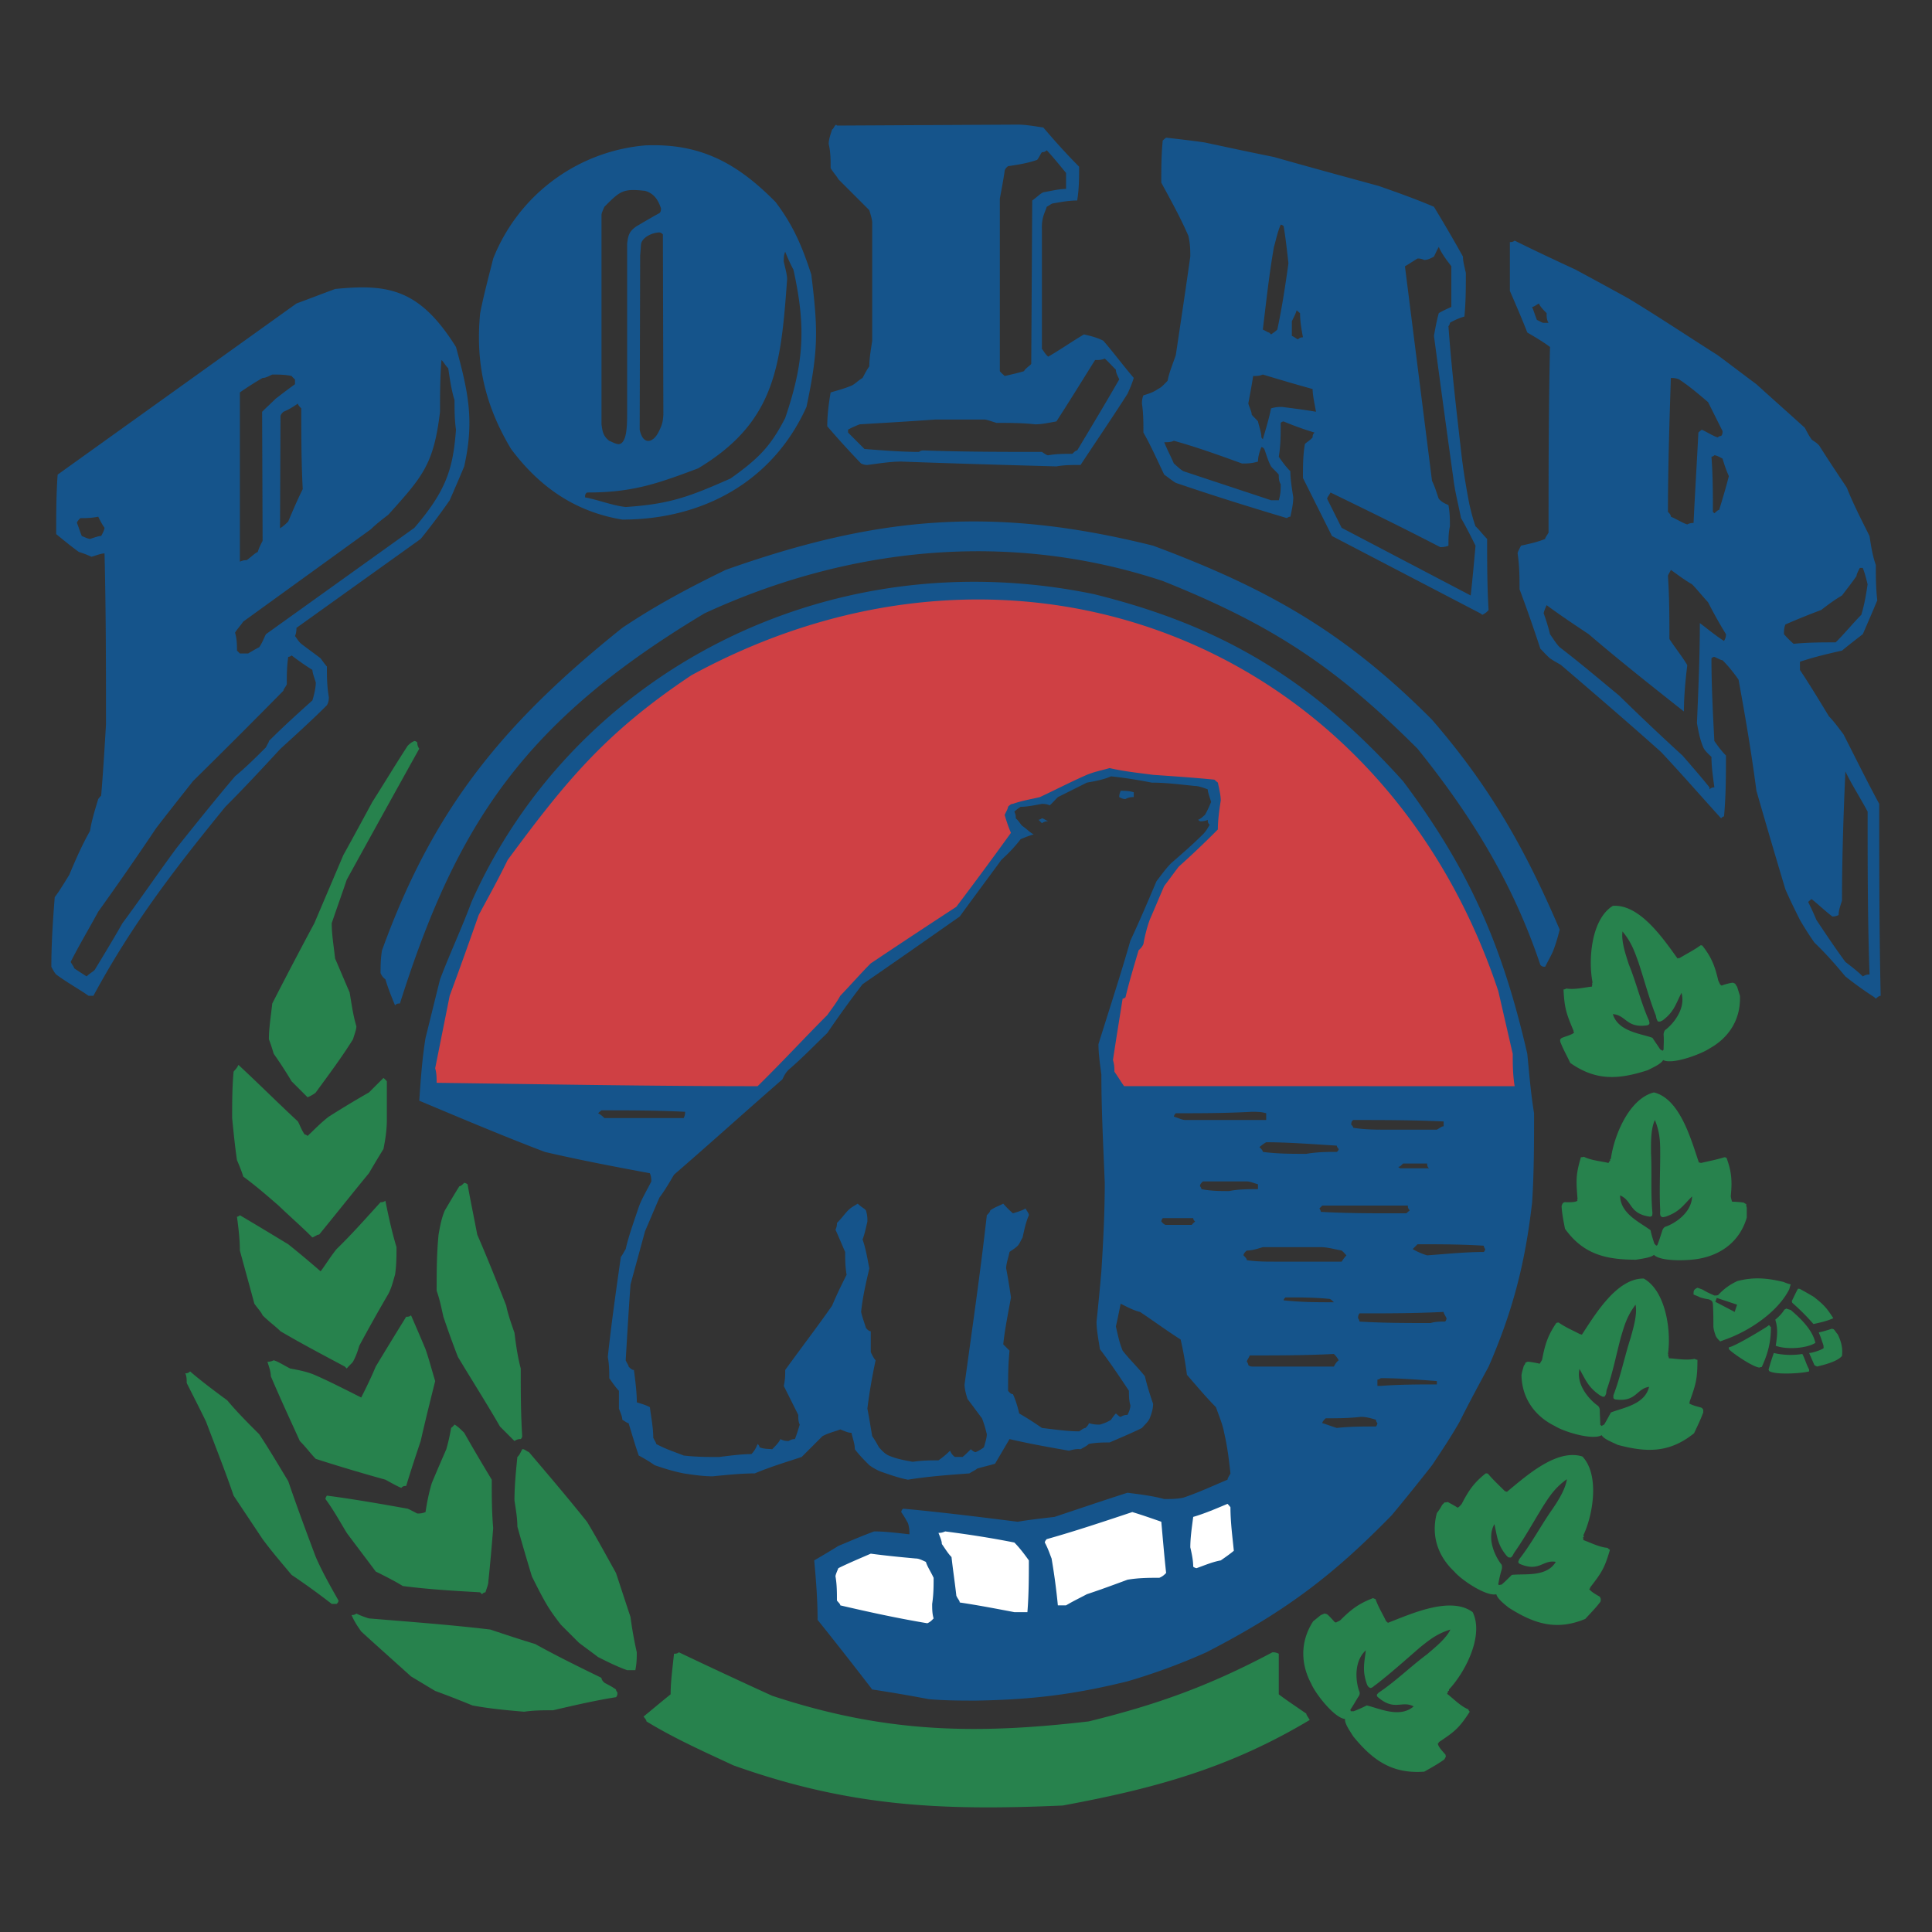
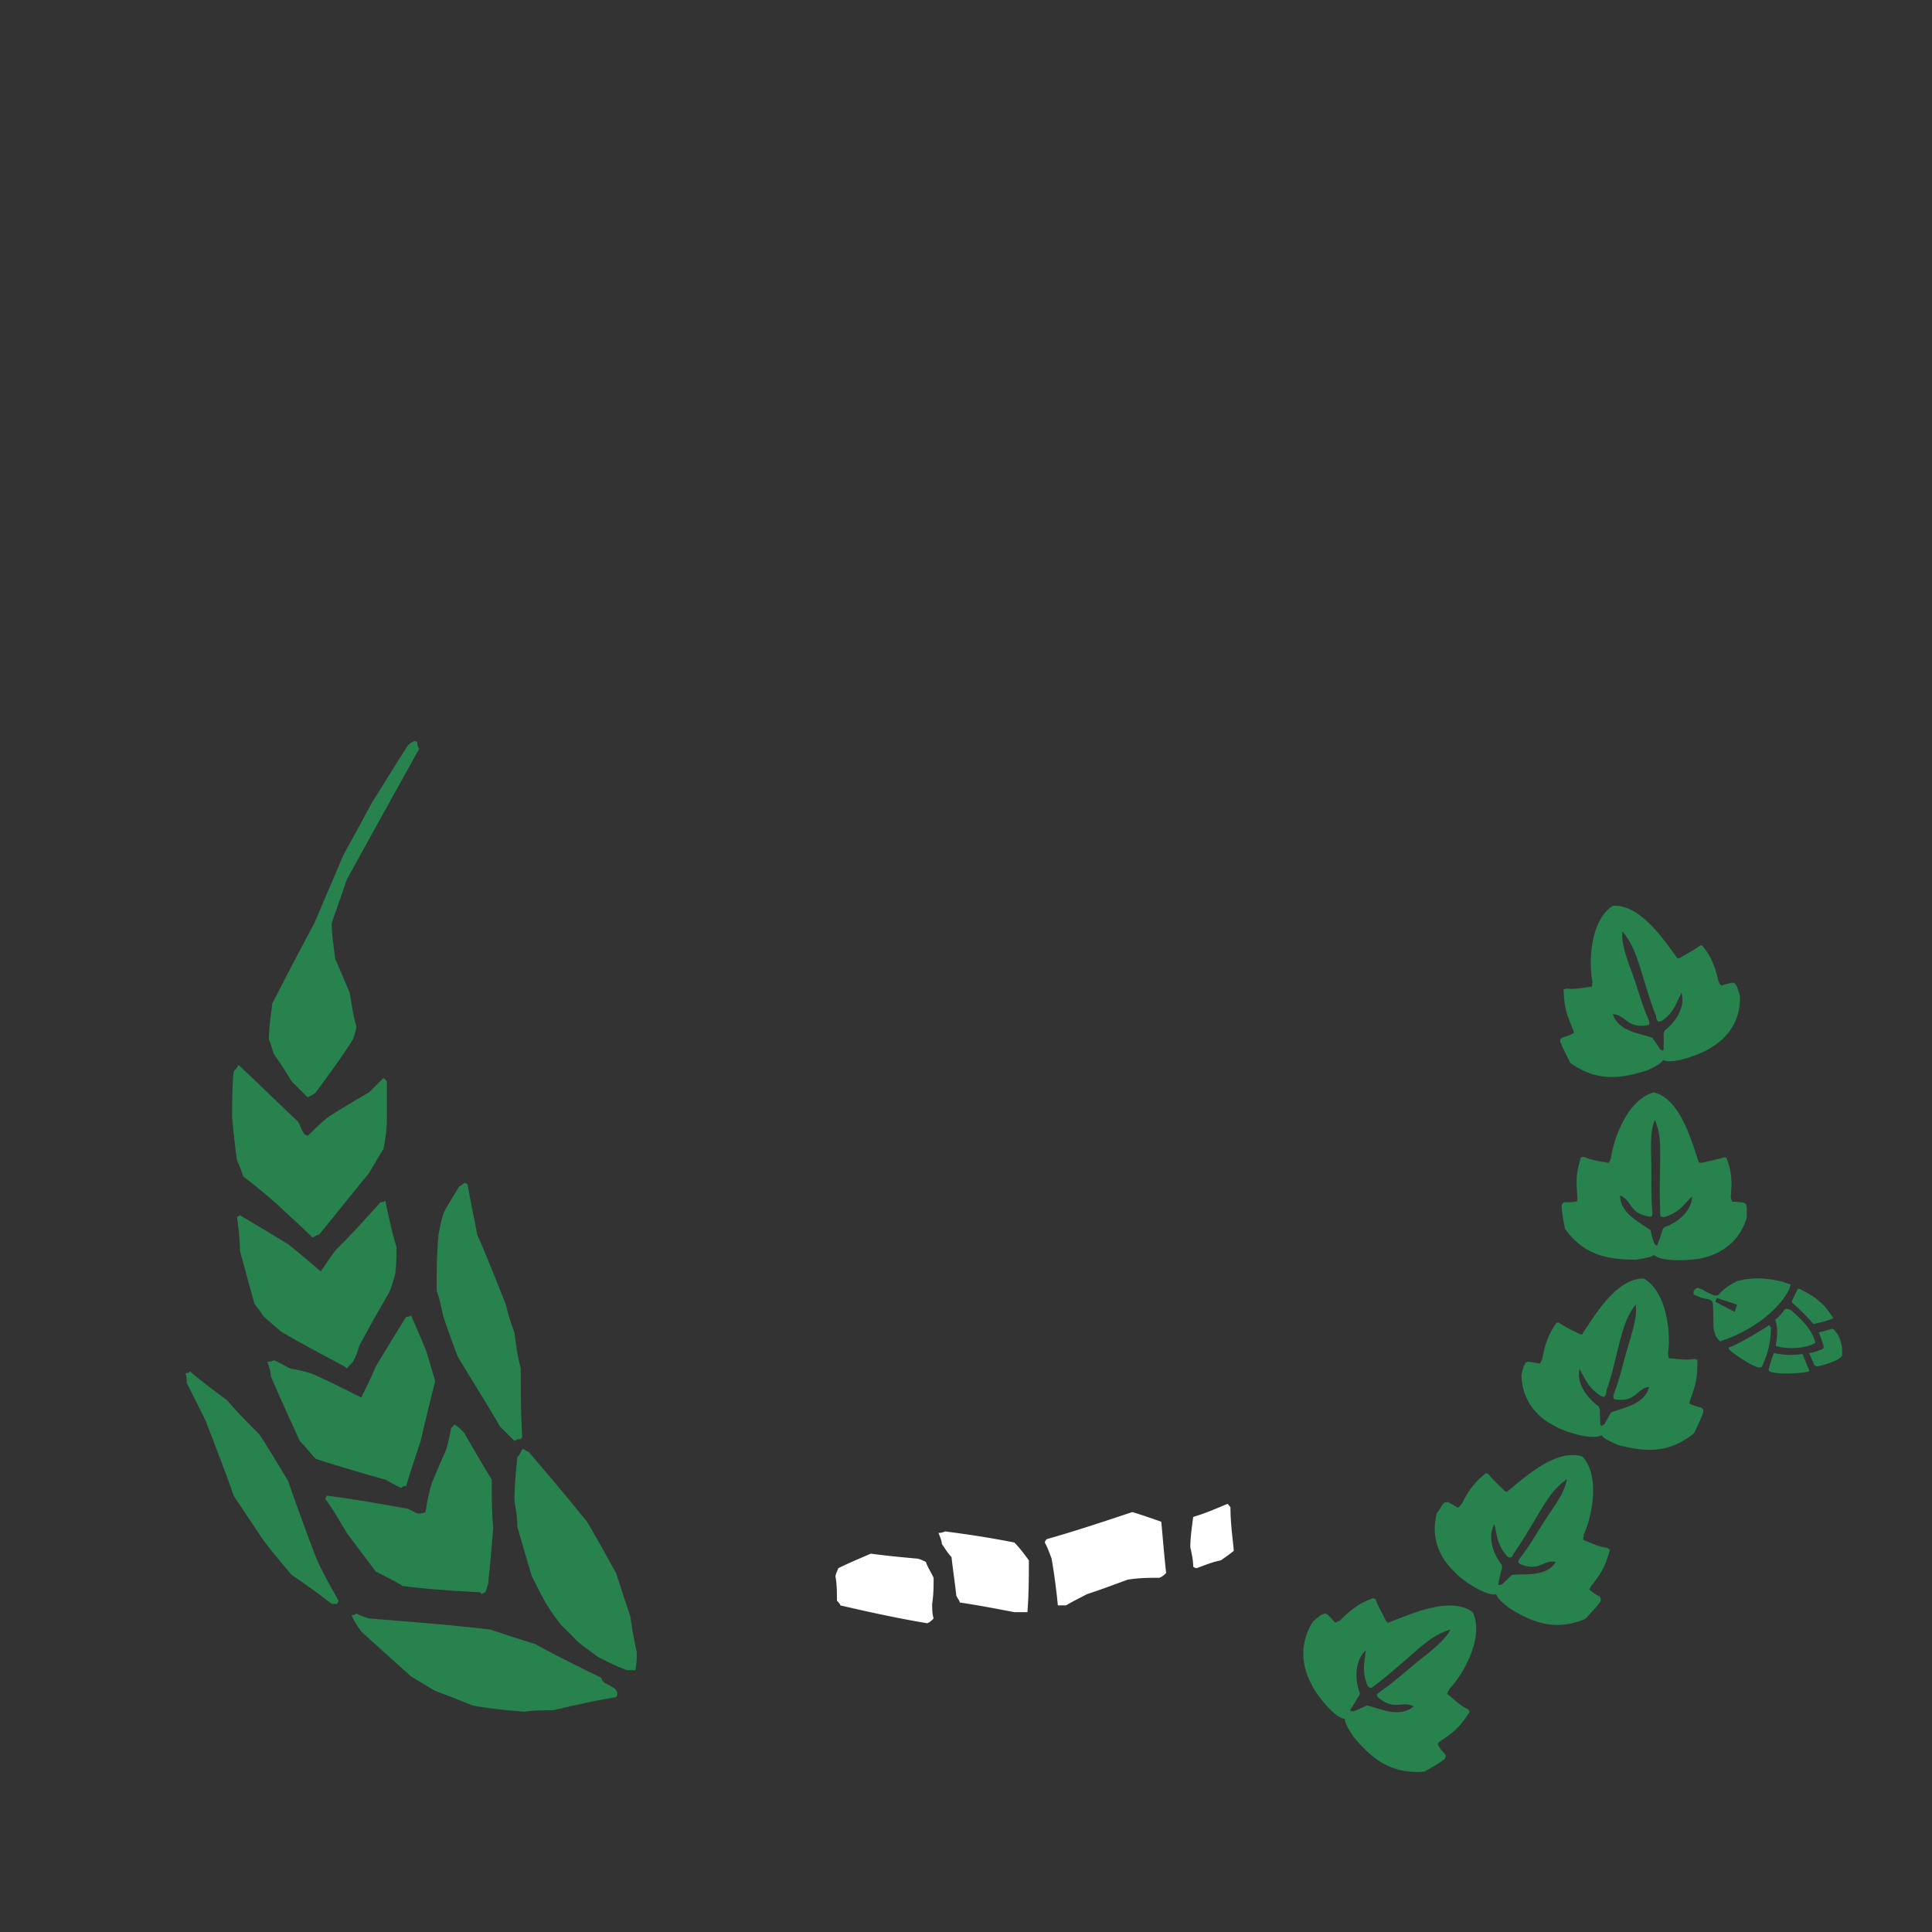
<svg xmlns="http://www.w3.org/2000/svg" width="2500" height="2500" viewBox="0 0 192.756 192.756">
  <rect x="0" y="0" width="192.756" height="192.756" fill="#333333" stroke="none" />
  <g fill-rule="evenodd" clip-rule="evenodd">
-     <path fill="#fff" fill-opacity="0" d="M0 0h192.756v192.756H0V0z" />
-     <path d="M73.178 176.133c-2.894-1.35-5.933-2.701-8.682-4.389 0-.145-.145-.289-.289-.482.771-.627 1.736-1.447 2.701-2.219 0-1.303.193-2.605.337-4.051.145 0 .338 0 .482-.145a591.38 591.38 0 0 0 9.309 4.34c11.094 3.666 20.065 3.906 31.592 2.557 6.85-1.688 11.961-3.521 18.328-6.896.145 0 .338 0 .627.145v4.051c.82.627 1.785 1.254 2.75 1.93 0 .145.145.289.338.627-8.055 4.822-15.531 6.85-24.646 8.537-12.011.528-21.223.143-32.847-4.005z" fill="#27824d" />
-     <path d="M97.391 169.67c-1.447 0-3.086 0-4.727-.145a150.157 150.157 0 0 0-5.643-.965 412.643 412.643 0 0 0-5.45-6.945c0-1.93-.145-3.859-.337-5.934.82-.48 1.64-.963 2.411-1.445 1.158-.482 2.267-.965 3.569-1.447 1.109 0 2.219.145 3.521.289 0-.289 0-.627-.145-1.109-.193-.338-.338-.627-.675-1.109 0 0 0-.193.193-.338 3.713.338 7.571.82 11.431 1.303 1.109-.193 2.412-.338 3.666-.482 2.459-.82 4.871-1.641 7.283-2.412 1.109.145 2.41.289 3.666.627.674 0 1.301 0 1.928-.145 1.447-.482 2.895-1.158 4.389-1.785 0-.145.146-.336.291-.627-.145-1.301-.291-2.604-.627-4.051-.145-.82-.482-1.592-.82-2.557-.965-.965-1.93-2.121-2.895-3.23a36.566 36.566 0 0 0-.627-3.521c-1.303-.82-2.604-1.785-4.051-2.75-.627-.145-1.254-.482-1.93-.818-.145.674-.289 1.445-.482 2.266.193.82.338 1.592.676 2.412.627.82 1.447 1.592 2.219 2.557.191.818.482 1.783.82 2.748 0 .482-.146.965-.338 1.447-.145.338-.482.627-.773.965-.963.482-2.121.965-3.23 1.447-.627 0-1.303 0-2.074.145-.193.193-.482.338-.82.531-.338-.049-.627 0-1.158.145-1.928-.338-3.857-.676-5.932-1.158l-1.447 2.459c-.482.146-1.109.291-1.783.482-.146.145-.482.291-.773.482-1.929.146-4.051.291-6.125.627-.82-.145-1.785-.48-2.75-.818a5.675 5.675 0 0 1-1.109-.627c-.482-.482-.964-.965-1.447-1.592 0-.531-.193-1.014-.338-1.641-.337 0-.627-.145-1.109-.338-.482.193-1.157.338-1.784.676l-2.074 2.074c-1.447.482-3.087.965-4.679 1.639-1.302 0-2.749.146-4.196.291-.965 0-1.929-.145-2.894-.291-.965-.191-1.929-.482-2.894-.818a14.985 14.985 0 0 0-1.591-.965c-.338-.965-.675-2.123-1.013-3.232-.145 0-.29-.145-.627-.338 0-.289-.145-.627-.337-1.109v-1.783c-.289-.291-.626-.773-.964-1.256 0-.674 0-1.301-.145-2.121.337-3.184.82-6.607 1.302-9.984.145-.145.29-.482.482-.771.29-1.303.82-2.75 1.303-4.197.289-.818.771-1.59 1.253-2.555 0-.193 0-.482-.145-.82-3.375-.627-6.945-1.303-10.466-2.123-4.196-1.592-8.392-3.375-12.54-5.111.145-2.123.289-4.197.627-6.271.482-1.928.964-3.906 1.447-5.836.964-2.556 2.17-5.112 3.135-7.717 10.129-22.766 35.402-36.222 62.075-30.724 12.732 3.135 21.705 8.489 30.869 18.666 6.656 8.875 9.936 16.496 12.395 27.203.193 1.93.338 3.859.676 5.934 0 2.893 0 5.836-.193 8.875-.674 5.932-1.881 10.754-4.34 16.398-.965 1.783-1.93 3.568-2.895 5.498-.82 1.447-1.785 2.895-2.75 4.342a233.428 233.428 0 0 1-4.002 4.967c-5.934 6.078-10.66 9.646-18.521 13.699a61.387 61.387 0 0 1-7.861 2.893c-5.455 1.346-9.603 1.828-15.101 1.924zm6.56-87.542l-.338-.338s.145 0 .338-.145c.145 0 .289.145.627.289-.144.001-.338.001-.627.194zm8.344-2.411c-.145 0-.289 0-.627-.193 0-.145 0-.29.145-.627.338 0 .82 0 1.303.145v.482c-.145 0-.483 0-.821.193zm-21.223 66.127c-.82-.145-1.64-.291-2.411-.627-.338-.145-.676-.482-.965-.82-.193-.338-.337-.627-.675-1.109-.145-.82-.29-1.785-.482-2.75.193-1.592.482-3.23.82-4.822-.145-.145-.338-.482-.482-.82v-2.074c-.145 0-.338-.145-.482-.338-.145-.482-.338-.965-.482-1.592.145-1.447.482-2.893.82-4.34-.193-.965-.337-1.93-.675-2.895.193-.482.338-1.158.482-1.785 0-.336 0-.627-.145-1.109-.145-.193-.482-.338-.82-.674-.289.191-.627.336-.964.674-.29.291-.627.773-1.109 1.254 0 .193 0 .338-.145.676.289.627.626 1.447.964 2.219 0 .676 0 1.447.145 2.268-.483.965-.965 1.928-1.447 3.086-1.447 2.074-3.039 4.148-4.678 6.416 0 .482 0 .965-.145 1.592l1.447 2.893c0 .338 0 .676.145.965-.145.482-.29.965-.482 1.447-.145 0-.29 0-.627.193-.145 0-.482 0-.82-.193-.145.338-.482.676-.82 1.014-.289-.049-.771 0-1.254-.193 0 0 0-.145-.192-.338-.145.338-.29.676-.627 1.014-.965 0-2.074.145-3.231.289-1.11 0-2.219 0-3.521-.145-.82-.338-1.785-.627-2.749-1.158 0-.145-.145-.289-.29-.627 0-.965-.193-1.93-.337-3.039-.337-.193-.82-.338-1.302-.482 0-.965-.145-2.121-.289-3.23-.193 0-.338-.145-.531-.338 0-.145-.145-.289-.29-.627.145-2.412.29-4.969.482-7.572.482-1.785.965-3.521 1.447-5.307.482-1.109.964-2.268 1.447-3.375.482-.627.964-1.447 1.446-2.268 3.521-3.039 7.09-6.27 10.804-9.502.145-.289.29-.627.627-.965 1.302-1.109 2.557-2.412 3.859-3.666a103.51 103.51 0 0 1 3.521-4.871c3.231-2.218 6.463-4.485 9.695-6.752 1.255-1.736 2.702-3.666 4.147-5.643.676-.627 1.303-1.254 1.93-2.074.338-.145.82-.338 1.303-.482-.338-.145-.627-.482-1.109-.82-.193-.145-.338-.482-.676-.771 0-.193 0-.337-.145-.675.145-.145.338-.29.627-.482.676 0 1.303-.145 2.123-.29.145 0 .482 0 .771.145.193-.145.482-.482.82-.82l2.893-1.447c.82-.145 1.641-.29 2.412-.627a46.49 46.49 0 0 1 4.051.627c1.447 0 2.895.193 4.342.337.289 0 .771.145 1.254.338 0 .289.193.771.338 1.254-.145.337-.338.82-.627 1.302-.193.145-.338.337-.676.482l.193.145c.145 0 .482 0 .771-.145 0 .145 0 .338.193.482-.193.338-.338.627-.676.965-.965.965-2.074 1.929-3.184 2.894-.482.482-.965 1.158-1.447 1.784-.818 1.93-1.639 3.859-2.604 5.933-.965 3.375-2.074 6.752-3.184 10.321 0 .965.145 1.93.289 3.039 0 3.568.193 7.09.338 10.805 0 2.893-.145 5.787-.338 8.826a248.092 248.092 0 0 1-.482 5.016c0 .82.193 1.785.338 2.75.965 1.254 1.93 2.701 2.895 4.148 0 .48 0 .965.145 1.445 0 .338-.145.676-.289.965-.193 0-.338 0-.676.193-.145 0-.289-.193-.482-.338-.145.145-.289.338-.482.627-.289.193-.627.338-1.109.482-.338 0-.627 0-1.109-.145 0 .145-.193.338-.338.482-.145 0-.338.145-.627.338-1.156 0-2.459-.193-3.713-.338a30.913 30.913 0 0 0-2.268-1.447c-.145-.627-.338-1.301-.627-1.93-.193 0-.338-.145-.482-.336 0-1.256 0-2.557.145-4.004l-.627-.627c.145-1.447.482-3.088.771-4.68-.145-.963-.289-1.928-.482-2.893 0-.482.193-.965.338-1.641.145-.145.482-.289.82-.627.145-.145.289-.482.482-.82.145-.627.289-1.447.627-2.219 0-.191-.145-.338-.338-.676-.289.193-.771.338-1.254.484a9.353 9.353 0 0 1-.965-.965c-.338.191-.82.336-1.303.674 0 .145-.145.291-.336.482-.629 5.596-1.447 11.238-2.22 16.881 0 .484.145.965.289 1.447.483.627.966 1.303 1.446 1.93.193.482.338.965.484 1.592 0 .338-.146.82-.291 1.303a4.032 4.032 0 0 1-.82.482c-.145 0-.336-.145-.482-.289-.145.145-.482.482-.819.771h-.772c-.193-.145-.337-.289-.482-.627a8.208 8.208 0 0 1-1.158.965c-.773 0-1.593 0-2.558.145zM60.3 111.551a2.558 2.558 0 0 0-.627-.482s.145-.145.338-.291c2.701 0 5.45 0 8.344.146 0 .145 0 .338-.145.627H60.3zm73.073 30.916c-.482-.145-.965-.338-1.447-.482 0-.145.191-.338.338-.482 1.109 0 2.266 0 3.52-.145.531 0 1.014.145 1.496.289 0 0 0 .193.145.338 0 0 0 .145-.145.338-1.303-.001-2.606-.001-3.907.144zm4.389-4.196h-.338v-.627s.145 0 .338-.146c1.736 0 3.666.146 5.594.291v.336c-1.737 0-3.665 0-5.594.146zm-12.735-1.929c-.145 0-.336 0-.482-.145 0 0 0-.145-.145-.338 0-.145.145-.289.291-.627 2.748 0 5.498 0 8.391-.145.146.145.291.289.482.627-.191.145-.336.338-.482.627l-8.055.001zM142.729 132c-2.266 0-4.678 0-7.09-.145 0 0 0-.145-.145-.338 0-.145 0-.289.145-.482 2.75 0 5.498 0 8.393-.145 0 .145.145.338.289.627 0 0 0 .193-.145.338-.483 0-.965 0-1.447.145zm-14.663-2.266s0-.145.193-.291c1.447 0 2.895 0 4.34.146.146 0 .291.145.482.338-1.638.001-3.229.001-5.015-.193zm-.964-3.859c-.771 0-1.736 0-2.701-.145 0-.145-.191-.338-.338-.482 0-.145.146-.338.338-.482.482 0 .965-.145 1.592-.338h5.789c.627 0 1.301.193 2.072.338.193.145.338.338.482.482-.145.145-.289.338-.482.627h-6.752zm15.289-.627a6.318 6.318 0 0 1-1.445-.627c.191-.193.338-.338.482-.482 2.121 0 4.34 0 6.607.145 0 0 0 .145.145.338 0 0 0 .145-.145.289-1.785-.001-3.715.193-5.644.337zm-26.045-3.039c-.191 0-.338-.193-.482-.338 0 0 0-.145.145-.336h3.039s0 .191.193.336c0 0-.193.145-.338.338h-2.557zm22.863-1.156c-2.412 0-4.873 0-7.428-.146 0 0 0-.145-.146-.338l.291-.289h8.537c0 .145 0 .289.191.482 0 0-.191.145-.336.291h-1.109zm-16.592-2.219c-.82 0-1.785 0-2.75-.193 0 0 0-.145-.145-.289 0-.193.145-.338.289-.482h4.389c.291 0 .627.145 1.109.289v.482c-.964 0-1.929 0-2.892.193zm17.074-2.268l-.193-.145c.193 0 .338-.193.482-.338h2.41c0 .145 0 .338.193.482l-2.892.001zm-9.357-1.447c-1.447 0-2.895 0-4.342-.193 0-.145-.145-.289-.338-.482.193-.145.338-.289.676-.482 2.219 0 4.631.193 7.043.338 0 0 0 .145.191.338 0 0 0 .145-.191.289-.965-.001-1.93-.001-3.039.192zm7.91-2.412c-.965 0-2.123 0-3.232-.191 0 0 0-.145-.193-.291 0-.193 0-.338.193-.482 2.895 0 5.934 0 9.02.145v.484c-.193 0-.338.145-.676.336l-5.112-.001zm-19.969-.965c-.338 0-.676-.191-1.158-.336 0 0 0-.145.193-.338 2.412 0 4.969 0 7.572-.145.482 0 .965 0 1.447.145v.674h-8.054z" fill="#15548b" />
    <path d="M92.52 161.953c-2.894-.482-5.788-1.109-8.682-1.785 0-.145-.193-.289-.337-.482 0-.82 0-1.592-.145-2.412 0-.145.145-.482.289-.818.965-.482 2.123-.965 3.232-1.447 1.447.193 2.894.338 4.485.482.338 0 .675.191 1.013.338.145.482.482.963.772 1.59 0 .82 0 1.641-.145 2.605 0 .482 0 .965.145 1.447-.145.144-.29.338-.627.482zM101.201 160.844c-1.785-.338-3.521-.676-5.45-.965 0-.193-.193-.338-.337-.676-.145-1.303-.338-2.557-.482-3.857-.337-.338-.627-.82-.965-1.303 0-.289-.145-.627-.338-1.109.193 0 .338 0 .676-.145 2.218.289 4.485.627 6.897 1.109.482.482.965 1.109 1.447 1.783 0 1.592 0 3.377-.145 5.162l-1.303.001zM105.543 160.168a63.84 63.84 0 0 0-.627-4.678c-.193-.482-.338-.965-.676-1.592 0 0 0-.145.193-.338 2.748-.771 5.643-1.736 8.537-2.701.963.289 1.928.627 2.893.965.145 1.592.291 3.377.482 5.113-.191.191-.338.336-.674.48-.965 0-2.074 0-3.184.193-1.303.482-2.605.965-4.053 1.447-.627.338-1.254.627-2.074 1.109-.19.002-.481.002-.817.002zM119.047 156.311c0-.629-.145-1.303-.289-1.93 0-.965.145-1.93.289-3.039 1.158-.338 2.268-.82 3.424-1.303 0 0 .146.145.291.338 0 1.447.191 2.895.338 4.342-.338.289-.82.627-1.303.963-.82.146-1.592.482-2.412.773 0 0-.145 0-.338-.144z" fill="#fff" />
    <path d="M51.329 143.77l-1.447-1.447c-1.302-2.268-2.749-4.533-4.196-6.945a90.727 90.727 0 0 1-1.447-4.004c-.192-.82-.337-1.639-.675-2.604 0-1.736 0-3.666.192-5.596.146-.82.29-1.639.627-2.412.482-.818.964-1.639 1.447-2.41.145 0 .338-.193.482-.338 0 0 .145 0 .337.145.29 1.641.627 3.232.965 5.016.965 2.219 1.929 4.631 2.894 7.09.145.771.482 1.736.82 2.701.145 1.158.29 2.268.627 3.57 0 2.219 0 4.484.145 6.752 0 0 0 .145-.145.289-.143-.001-.336-.001-.626.193zm-18.232 16.253a71.908 71.908 0 0 0-4.003-2.895c-.964-1.156-1.93-2.266-2.894-3.568l-2.894-4.342c-.82-2.41-1.785-4.822-2.749-7.379-.627-1.303-1.302-2.605-1.93-3.859 0-.336 0-.674-.145-.963.145 0 .289 0 .482-.193 1.109.965 2.412 1.93 3.714 2.895.965 1.156 2.074 2.266 3.184 3.375.964 1.447 1.929 3.088 2.894 4.678.82 2.412 1.785 5.018 2.75 7.574.627 1.445 1.447 2.893 2.267 4.34 0 0 0 .193-.193.338l-.483-.001zm19.196 10.756c-1.64-.145-3.376-.289-5.16-.627a101.251 101.251 0 0 0-3.714-1.447c-.82-.482-1.591-.965-2.412-1.447-1.592-1.447-3.231-2.893-4.968-4.484-.338-.482-.675-.965-.965-1.641.145 0 .29 0 .482-.145a8.5 8.5 0 0 0 1.254.482c4.052.338 8.055.627 12.106 1.109 1.447.482 2.894.965 4.485 1.447 2.074 1.156 4.341 2.266 6.608 3.375 0 .193.145.338.289.482.338.193.675.338 1.158.676 0 0 0 .145.144.289 0 .193 0 .338-.144.482-2.123.338-4.196.82-6.271 1.303-.962.002-1.927.002-2.892.146zm10.274-4.148c-.965-.338-1.929-.82-2.894-1.303-.627-.48-1.302-.963-1.929-1.445l-1.785-1.785c-.482-.627-.965-1.254-1.447-2.074-.483-.82-.965-1.785-1.447-2.75-.482-1.592-.964-3.23-1.447-4.967 0-.82-.145-1.641-.29-2.605 0-1.447.145-2.893.29-4.34.193-.145.337-.482.482-.771.192-.049.337.145.675.289 1.929 2.268 3.858 4.533 5.788 6.945.964 1.592 1.93 3.377 2.895 5.113.481 1.447.964 2.941 1.446 4.389.145 1.109.338 2.219.627 3.521 0 .48 0 1.109-.145 1.783h-.819zm-14.662-7.766c-2.557-.145-5.113-.289-7.717-.627-.772-.482-1.736-.965-2.701-1.447-.965-1.301-1.93-2.555-2.894-3.857-.675-1.109-1.303-2.268-2.123-3.377 0 0 0-.145.145-.338 2.604.338 5.354.82 8.055 1.303.337.145.675.338.964.482.193 0 .482 0 .82-.145.145-.965.337-1.93.627-2.895.482-1.156.965-2.266 1.447-3.375.193-.676.337-1.303.482-2.123 0 0 .193-.145.338-.338.338.193.627.482.965.82.82 1.447 1.784 3.086 2.749 4.678 0 1.592 0 3.232.145 4.824-.145 1.785-.29 3.521-.482 5.305 0 .338-.145.629-.29 1.109 0 0-.193 0-.338.193 0 .002 0 .002-.192-.192zm-7.862-10.418c-.482-.193-.965-.482-1.592-.82a177.396 177.396 0 0 1-6.945-2.074c-.482-.48-.965-1.156-1.592-1.783-.964-2.123-1.93-4.197-2.894-6.463 0-.482-.193-.965-.337-1.447.145 0 .337 0 .627-.145.482.145.965.482 1.64.82.771.145 1.591.289 2.412.627 1.447.627 3.039 1.447 4.678 2.266.482-.965.965-1.93 1.447-3.086a490.342 490.342 0 0 1 3.038-4.969c.145 0 .338 0 .482-.145.482 1.109.965 2.219 1.447 3.377.337.965.627 2.074.964 3.184-.482 1.93-.964 3.857-1.447 5.98-.482 1.447-.965 2.893-1.447 4.484-.144.001-.336.001-.481.194zM34.4 136.342c-2.074-1.109-4.196-2.219-6.416-3.521-.482-.482-1.157-.965-1.784-1.592-.145-.338-.482-.676-.82-1.156-.482-1.785-.965-3.521-1.447-5.307 0-1.109-.145-2.268-.289-3.375 0 0 .145 0 .289-.146 1.64.965 3.231 1.93 4.823 2.895.965.771 2.122 1.736 3.231 2.701.482-.627.965-1.447 1.592-2.219 1.495-1.447 2.942-3.086 4.389-4.678.145 0 .29 0 .482-.145.29 1.445.627 3.037 1.109 4.629 0 .82 0 1.785-.145 2.75-.193.627-.337 1.303-.675 1.928a163.72 163.72 0 0 0-2.894 5.162c-.145.482-.29.965-.627 1.592-.145.193-.338.338-.627.676.002-.001.002-.001-.191-.194zm-3.377-13.024c-.965-.965-2.074-1.928-3.232-3.039-1.109-.963-2.218-1.928-3.521-2.893-.145-.482-.338-.965-.627-1.641-.193-1.303-.338-2.748-.482-4.195 0-1.447 0-3.039.145-4.631.145-.193.338-.338.482-.676 1.93 1.785 3.858 3.715 5.933 5.643.193.338.337.82.675 1.303 0 0 .145 0 .29.145.675-.627 1.302-1.303 2.122-1.928a97.265 97.265 0 0 1 4.003-2.412l1.447-1.447s.193.145.338.338v3.857c0 .965-.145 1.93-.338 2.895a104.61 104.61 0 0 0-1.447 2.412c-1.591 1.93-3.231 4.004-4.968 6.125-.193 0-.337.145-.675.289l-.145-.145zm-.337-13.841l-1.592-1.592a43.098 43.098 0 0 0-1.785-2.75c-.145-.482-.29-.965-.482-1.447 0-1.109.193-2.266.337-3.568a448.783 448.783 0 0 1 4.197-8.007l2.894-6.801c.964-1.736 1.929-3.521 2.894-5.305 1.109-1.736 2.267-3.666 3.521-5.595.193-.193.337-.337.675-.482 0 0 .145 0 .289.145 0 .145 0 .337.193.627a3200.575 3200.575 0 0 0-7.235 13.071c-.482 1.447-1.013 2.894-1.496 4.341 0 1.109.193 2.219.338 3.521.482 1.109.965 2.267 1.447 3.376.193 1.109.338 2.268.675 3.377 0 .338-.193.818-.337 1.301-1.109 1.785-2.412 3.521-3.714 5.307-.144.143-.482.336-.819.481z" fill="#27824d" />
-     <path d="M112.15 108.367c-.338-.482-.627-.965-.965-1.447 0-.338 0-.676-.145-1.158.289-1.928.627-4.002.965-6.125 0 0 .145 0 .289-.145.338-1.447.82-3.039 1.303-4.679.145-.145.336-.29.482-.627.145-.82.336-1.591.627-2.411.482-1.109.965-2.267 1.447-3.376.48-.627.963-1.302 1.445-1.929a92.183 92.183 0 0 0 3.908-3.714c0-.965.145-1.929.289-2.894 0-.482-.145-1.109-.289-1.784 0 0-.193-.145-.338-.29-1.93-.193-4.053-.338-6.125-.482-1.447-.193-2.895-.338-4.342-.675-.627.193-1.447.337-2.268.675-1.447.627-3.039 1.447-4.678 2.219-.771.193-1.736.337-2.701.675-.193 0-.338.145-.482.29 0 .192-.193.482-.338.82.145.482.338 1.109.627 1.785a405.804 405.804 0 0 1-5.45 7.379 845.583 845.583 0 0 0-8.537 5.643c-.965.965-1.93 2.074-3.039 3.232-.337.627-.82 1.254-1.302 1.93-2.267 2.266-4.486 4.678-6.945 7.09-10.612 0-21.223-.193-32.026-.338 0-.482 0-.965-.145-1.447l1.447-7.234c.965-2.605 1.93-5.306 2.894-8.055.965-1.784 1.93-3.521 2.894-5.498 5.836-7.91 9.791-12.734 18.328-18.425 32.364-17.653 68.924-3.28 80.5 31.496.482 2.074.965 4.195 1.445 6.27 0 .965 0 2.074.193 3.232-12.874-.003-25.946-.003-38.968-.003z" fill="#cf4044" />
-     <path d="M39.416 100.312c-.337-.82-.675-1.641-.964-2.605-.193-.145-.337-.289-.482-.627 0-.627 0-1.447.145-2.267 5.064-13.987 11.913-22.524 23.971-32.171 3.377-2.267 6.657-4.003 10.322-5.788 15.241-5.402 26.769-6.367 42.638-2.412 11.383 4.245 19.1 8.585 27.828 17.364 5.789 6.704 9.262 12.83 12.734 20.933a16.324 16.324 0 0 1-.627 2.074c-.193.482-.482.964-.82 1.64-.145 0-.338 0-.482-.193-2.75-8.199-6.896-14.903-12.25-21.559-8.199-8.199-14.566-12.396-25.42-16.736-15.289-5.064-31.302-3.425-45.723 3.231C52.344 71.952 45.591 82.129 39.9 100.119c-.195 0-.339 0-.484.193zM187.006 99.492a36.1 36.1 0 0 1-2.893-2.074c-.965-1.158-1.93-2.267-3.088-3.376a30.672 30.672 0 0 1-1.447-2.267c-.482-.965-.965-1.929-1.447-3.039a862.975 862.975 0 0 1-2.893-9.839c-.482-3.714-1.109-7.428-1.785-11.094-.482-.675-.965-1.302-1.592-1.929-.145 0-.482-.193-.82-.338 0 0-.145 0-.289.145 0 2.75.145 5.499.289 8.248.338.482.676.964 1.158 1.446 0 1.93 0 4.004-.193 6.078 0 0-.145 0-.289.193-1.93-2.122-3.859-4.341-5.98-6.607-3.232-2.895-6.607-5.788-9.984-8.682-.289-.193-.627-.337-1.109-.675-.338-.289-.627-.627-.965-.965a149.989 149.989 0 0 0-2.074-5.933c0-1.109 0-2.267-.193-3.569 0-.145.193-.482.338-.772.82-.192 1.592-.337 2.412-.675 0-.145.145-.29.338-.627 0-6.125 0-12.25.145-18.521-.627-.482-1.447-.965-2.268-1.447-.482-1.254-1.109-2.701-1.736-4.148v-4.872c.145 0 .289 0 .482-.145 1.93.965 4.004 1.93 6.078 2.895 1.785.964 3.568 1.929 5.305 2.894 2.943 1.785 5.836 3.714 8.875 5.644 1.303.964 2.557 1.929 3.859 2.894 1.592 1.447 3.23 2.894 4.822 4.341.193.338.338.675.676 1.158.145.145.482.29.771.627.82 1.302 1.785 2.75 2.75 4.196.627 1.591 1.445 3.184 2.266 4.823.145.965.291 1.93.627 2.895 0 1.109 0 2.267.145 3.521-.48 1.158-.963 2.267-1.445 3.376-.627.482-1.254.964-2.074 1.639-1.303.29-2.75.627-4.197 1.11v.82c.965 1.447 1.93 3.039 2.895 4.63.482.483.965 1.158 1.447 1.785 1.158 2.267 2.266 4.534 3.568 6.946 0 6.27 0 12.685.145 19.148-.145 0-.338.145-.482.289-.004-.002-.004-.002-.148-.147zm-1.156-2.074c-.482-.482-1.109-.965-1.736-1.447-.965-1.302-1.93-2.75-2.895-4.196a25.133 25.133 0 0 0-.82-1.785s.145-.145.338-.289c.627.482 1.254 1.109 2.074 1.736.145 0 .338 0 .627-.145 0-.482.193-.965.338-1.447 0-4.197.145-8.537.338-12.878.627 1.303 1.445 2.557 2.219 4.004 0 5.305 0 10.804.191 16.253-.192.001-.338.001-.674.194zm-15.291-18.859c-.771-.965-1.736-2.074-2.701-3.184a244.42 244.42 0 0 1-6.318-5.98c-1.928-1.592-3.857-3.231-5.932-4.823-.338-.337-.627-.82-.965-1.302-.145-.627-.338-1.255-.627-2.074 0-.145.145-.482.289-.82 1.303.965 2.75 1.93 4.197 2.895 3.037 2.604 6.27 5.161 9.502 7.716 0-1.446.145-3.038.336-4.63-.482-.82-1.156-1.64-1.783-2.604 0-2.074 0-4.148-.145-6.27 0-.145.145-.29.289-.627.674.483 1.303.965 2.121 1.447.482.482.965 1.109 1.592 1.785a45.1 45.1 0 0 0 1.785 3.184c0 .192 0 .338-.193.675-.771-.482-1.592-1.157-2.412-1.784 0 3.231-.145 6.607-.289 9.983.145.82.289 1.592.627 2.412.145.337.482.627.82.964 0 .965.145 1.929.289 3.039-.145 0-.289 0-.482.193v-.195zm8.392-14.325a9.055 9.055 0 0 1-.965-.964c0-.29 0-.627.145-.965a68.156 68.156 0 0 1 3.57-1.447c.627-.482 1.254-.964 2.074-1.447.482-.627.965-1.254 1.447-1.929 0-.145.145-.482.336-.82h.291c.191.482.336 1.013.482 1.64-.146.964-.291 1.929-.629 3.039-.818.82-1.59 1.785-2.555 2.749-1.301-.001-2.749-.001-4.196.144zM168.34 52.321c-.482-.145-.965-.482-1.639-.771 0-.193-.145-.338-.289-.482 0-4.341.145-8.875.289-13.36.193 0 .482 0 .818.145.965.626 1.93 1.447 2.895 2.267l1.447 2.894c0 .145 0 .337-.145.482 0 0-.193 0-.338.145-.482-.145-.965-.482-1.592-.771 0 0-.193.145-.338.289-.145 2.894-.338 5.981-.482 9.02a1.196 1.196 0 0 0-.626.142zm2.556-1.254c0-1.784 0-3.569-.145-5.499 0 0 .145 0 .289-.145.193 0 .482.145.82.338.145.482.338 1.109.627 1.736-.289 1.158-.627 2.267-.965 3.376-.145 0-.289.193-.482.337l-.144-.143zm-16.88-18.859c-.193 0-.338-.145-.676-.29-.145-.337-.289-.82-.482-1.302.193 0 .338-.145.676-.338.145.338.482.675.771.965 0 .337 0 .675.193.965h-.482zm-6.319 28.988l-14.807-7.718-2.895-5.788c0-1.157 0-2.267.193-3.376.145-.193.482-.337.771-.675 0-.145 0-.29.193-.482a30.751 30.751 0 0 1-3.088-1.109s-.145 0-.289.145c0 1.158 0 2.267-.193 3.376.338.482.676.965 1.158 1.447 0 .82.145 1.64.289 2.605 0 .626-.145 1.254-.289 1.929 0 0-.193 0-.338.145-3.713-1.109-7.428-2.267-11.094-3.521-.338-.193-.676-.482-1.156-.82-.629-1.302-1.256-2.749-2.074-4.196 0-.965 0-1.929-.146-2.894 0-.145 0-.482.146-.82.482-.145.965-.289 1.445-.627.338-.145.629-.482.965-.82.145-.772.482-1.592.82-2.556.482-3.231.965-6.415 1.447-9.84 0-.627 0-1.254-.193-2.074-.771-1.785-1.736-3.521-2.701-5.306 0-1.302 0-2.75.145-4.196 0 0 .146-.145.338-.29 1.254.145 2.557.29 3.859.482 2.266.482 4.486.965 6.896 1.447 3.377.964 6.945 1.93 10.467 2.894 1.785.627 3.568 1.254 5.498 2.074.965 1.592 1.93 3.231 2.895 4.968 0 .482.145.965.289 1.64 0 1.447 0 2.895-.145 4.341a6.251 6.251 0 0 0-1.447.627s0 .192-.145.337c.289 4.003.771 8.2 1.254 12.396.193 1.785.482 3.521.82 5.305.145.627.338 1.447.627 2.268.338.289.676.771 1.158 1.254 0 2.267 0 4.678.145 7.09-.145.193-.338.338-.627.482.003 0 .003 0-.191-.144zm-.965-1.785l-12.879-6.752c-.48-.965-.963-1.93-1.445-2.894 0-.145.191-.337.338-.627 3.568 1.736 7.234 3.521 10.947 5.45.145 0 .482 0 .82-.145 0-.675 0-1.302.145-1.929 0-.675 0-1.303-.145-2.123-.338-.145-.676-.29-.965-.627-.193-.482-.338-1.109-.676-1.785l-2.701-21.415c.291-.145.773-.482 1.256-.771.191 0 .338 0 .674.145.289 0 .627-.145.965-.338.145-.289.289-.627.482-.964.289.675.771 1.302 1.254 1.929v4.052c-.289.145-.771.337-1.254.627-.193.675-.338 1.447-.482 2.267a2343.19 2343.19 0 0 0 1.93 14.18c.145 1.254.482 2.556.771 4.003.482.82.965 1.784 1.447 2.749-.144 1.592-.288 3.232-.482 4.968zm-19.92-9.502c-2.895-.964-5.836-1.929-8.73-2.894-.289-.145-.627-.482-.965-.771-.289-.675-.627-1.302-.963-2.122.336 0 .674 0 .963-.145 2.268.626 4.535 1.446 6.801 2.267.482 0 .965 0 1.592-.193 0-.482.145-.965.338-1.447 0 0 .145 0 .289.193.193.482.338 1.109.676 1.737.145.193.482.482.771.819 0 .338 0 .627.193.965 0 .483 0 .965-.193 1.592l-.772-.001zm-.964-6.27c0-.482-.193-.965-.338-1.592-.145-.193-.338-.338-.627-.675 0-.289-.191-.626-.338-1.109.146-.82.338-1.785.482-2.75.338 0 .627 0 .965-.145 1.592.483 3.232.965 4.969 1.447 0 .627.193 1.447.336 2.267-1.107-.193-2.266-.337-3.375-.482-.338 0-.627 0-1.109.145-.193.964-.482 1.929-.82 3.086-.001.001-.001.001-.145-.192zm3.666-9.791c-.145 0-.289-.193-.627-.338v-1.447c.145-.337.338-.627.482-1.109 0 0 .145.145.338.29 0 .82.145 1.64.289 2.411-.144 0-.289 0-.482.193zm-2.895-.675c-.145 0-.289-.145-.627-.29.338-2.749.627-5.499 1.109-8.248.193-.627.338-1.447.676-2.219 0 0 .145 0 .289.145.193 1.11.338 2.412.482 3.714-.289 2.074-.627 4.341-1.109 6.607-.145.145-.338.29-.627.482 0 .002 0 .002-.193-.191zm-21.223 13.36c-5.16-.145-10.321-.29-15.481-.482-1.109 0-2.219.193-3.376.338-.145 0-.289 0-.627-.145a86.69 86.69 0 0 1-3.376-3.714c0-1.158.145-2.267.337-3.376.627-.193 1.254-.338 2.074-.676.338-.145.627-.482 1.109-.771.193-.338.338-.675.675-1.158 0-.771.145-1.591.29-2.556V22.224c0-.29-.145-.772-.29-1.254l-3.087-3.087c-.145-.289-.482-.627-.771-1.109 0-.82 0-1.592-.193-2.412 0-.482.193-.965.337-1.447.145 0 .338-.675.482-.386l18.039-.096c.771 0 1.592.145 2.557.289 1.109 1.302 2.266 2.605 3.568 3.907 0 1.11 0 2.219-.193 3.376-.82 0-1.592.145-2.41.29-.145 0-.338.193-.627.337-.145.531-.531 1.013-.482 2.267v11.914c.145.145.289.482.627.771 1.109-.627 2.266-1.447 3.568-2.219.627.145 1.254.289 1.93.627.965 1.109 1.93 2.412 3.039 3.714-.145.482-.338.965-.627 1.592-1.447 2.267-3.088 4.679-4.68 7.09-.82.001-1.638.001-2.412.145zm-.818-1.11c-.145 0-.338-.145-.627-.337-3.859 0-7.718 0-11.769-.145-.145 0-.338 0-.482.145-1.785 0-3.521-.145-5.45-.29l-1.64-1.64v-.289c.337-.193.675-.338 1.158-.531 2.411-.145 4.968-.29 7.572-.482h4.823c.291 0 .771.193 1.254.337 1.303 0 2.605 0 3.859.145.676 0 1.303-.145 2.121-.29 1.254-1.929 2.557-4.051 3.859-6.125.338 0 .627 0 .965-.145.338.29.627.627 1.109 1.109 0 .337.193.627.338.965-1.303 2.267-2.75 4.678-4.197 7.09-.145 0-.289.145-.482.337-.819.002-1.593.002-2.411.146zm-4.342-7.909c-.145-.145-.338-.29-.482-.482v-17.22c.145-.772.338-1.785.482-2.75 0-.145.145-.337.338-.482.965-.145 1.93-.289 2.895-.626.145-.145.289-.483.482-.772.145 0 .289 0 .482-.193.627.675 1.254 1.447 1.928 2.267v1.592c-.674 0-1.445.192-2.266.337-.338.145-.627.482-1.109.82l-.098 16.302c-.145.193-.578.434-.723.724-.626.193-1.302.338-1.929.483zM62.084 51.839c-4.678-.772-8.247-3.232-11.093-7.042-2.604-4.341-3.569-8.585-3.086-13.553.337-1.736.82-3.521 1.302-5.45a17.983 17.983 0 0 1 15.145-11.286c5.546-.241 9.212 1.784 13.022 5.643 1.833 2.412 2.701 4.582 3.569 7.235.675 5.499.723 7.524-.482 13.216-3.376 7.474-10.37 11.237-18.377 11.237zm.338-1.255c-1.302-.145-2.604-.675-4.051-.964 0-.193 0-.337.192-.482 4.534 0 6.994-.869 11.093-2.412 7.717-4.631 8.248-10.226 8.875-18.859 0-.482-.192-1.109-.337-1.785 0-.289 0-.627.145-.965.192.482.482 1.158.82 1.785 1.302 5.836 1.013 9.405-.82 14.807-1.447 2.798-2.604 4.004-5.45 6.029-4.148 1.834-6.077 2.557-10.467 2.846zm-.675-6.27c-.289 0-.626-.193-.964-.337-.627-.482-.675-.965-.771-1.64V21.452c0-.193.145-.482.289-.82 1.592-1.592 1.833-1.833 4.052-1.592 1.013.29 1.351 1.062 1.592 1.736 0 .193 0 .338-.145.482-.628.338-1.447.82-2.268 1.302-.723.482-.868.868-.964 1.785v17.026c-.001 1.207-.049 2.847-.821 2.943zm2.074-1.446l.048-17.412c.048-.386.048-.772.097-1.157.192-.724 1.254-1.109 1.833-1.109 0 0 .145 0 .337.193l.048 17.99c-.048.675-.097.965-.435 1.64-.529 1.157-1.59 1.494-1.928-.145zM8.836 99.348c-.965-.676-2.122-1.303-3.231-2.123-.145-.145-.338-.482-.482-.771 0-2.267.145-4.533.338-6.945.482-.627.964-1.447 1.447-2.219.627-1.495 1.254-2.942 2.074-4.389.145-.965.483-2.074.82-3.184 0 0 .145-.193.29-.337.193-2.267.337-4.679.482-7.09 0-5.643 0-11.238-.145-17.074-.337 0-.82.193-1.302.337a8.614 8.614 0 0 0-1.254-.482c-.675-.482-1.447-1.11-2.267-1.785 0-1.929 0-3.858.145-5.933l23.827-17.074c1.302-.482 2.556-.965 3.858-1.447 5.306-.531 8.44 0 12.058 5.788 1.254 4.582 1.833 7.38.82 11.914-.482 1.157-.965 2.267-1.447 3.376a66.116 66.116 0 0 1-2.894 3.859l-12.396 8.875c0 .145 0 .482-.145.82.145.146.29.482.627.772.627.482 1.303.964 1.929 1.447.145.193.338.482.627.82 0 .964 0 1.929.193 3.039 0 .193 0 .482-.193.82-1.447 1.447-3.039 2.894-4.631 4.341-1.784 1.929-3.569 3.858-5.498 5.788-5.354 6.56-9.406 11.913-13.167 18.859-.193-.002-.338-.002-.483-.002zm-.192-1.93c-.29-.193-.772-.482-1.254-.82 0-.145-.193-.338-.337-.626.819-1.64 1.784-3.231 2.749-5.017a314.813 314.813 0 0 0 5.788-8.344c1.109-1.447 2.412-3.087 3.666-4.679a798.931 798.931 0 0 0 9.02-9.02c0-.145.193-.337.337-.627 0-.82 0-1.784.145-2.749 0 0 .193 0 .338-.145.627.482 1.302.964 2.074 1.447 0 .29.193.772.337 1.254 0 .482-.145 1.158-.337 1.785-1.447 1.302-2.894 2.604-4.341 4.052 0 .145-.145.289-.29.627-.964.964-1.929 1.929-3.087 2.894-1.929 2.267-3.858 4.679-5.788 7.09-1.785 2.412-3.521 4.968-5.451 7.572-.819 1.447-1.784 3.039-2.749 4.63-.145.194-.483.338-.82.676zm15.289-32.219l-.289-.29c0-.482 0-1.157-.193-1.784.193-.337.482-.627.82-1.11l12.733-9.212c.482-.482 1.109-.964 1.736-1.447 3.424-3.811 4.534-5.016 5.161-10.273 0-1.64 0-3.376.145-5.161.192.145.337.482.675.82.145.965.289 2.074.627 3.184 0 .965 0 1.929.145 2.942-.29 3.906-.965 6.077-4.148 9.791L26.538 63.27c-.193.338-.337.819-.675 1.302-.29.145-.627.337-1.11.627h-.82zm0-9.164V39.154a30.884 30.884 0 0 1 2.267-1.447c.337 0 .627-.193.964-.338.627 0 1.303 0 1.93.145 0 0 .145.193.337.338v.482c-.675.482-1.302.965-1.929 1.447-.338.337-.868.82-1.35 1.302L26.2 53.96c-.145.29-.337.627-.482 1.11-.338.145-.627.482-1.11.82-.192 0-.337 0-.675.145zM8.981 53.768c-.145 0-.482-.145-.82-.29-.145-.337-.29-.819-.482-1.302 0-.145.193-.337.338-.482.482 0 1.109 0 1.785-.145.145.29.29.627.627 1.109 0 .145-.145.482-.337.819-.291.001-.628.146-1.111.291zm18.956-1.061l.048-11.142c0-.193.146-.337.29-.482.482-.193.964-.482 1.447-.82 0 .145.193.337.337.482 0 2.604 0 5.305.145 8.055-.482.964-.965 2.074-1.447 3.231-.145.145-.483.483-.82.676z" fill="#15548b" />
    <path d="M171.139 129.879l1.93 1.012.24-.723-2.025-.676-.145.387zm9.791 2.219a22.037 22.037 0 0 0-2.123-2.123c0-.047 0-.096-.049-.145.193-.387.387-.82.627-1.254.049 0 .146 0 .242.049.434.24.867.48 1.35.771.965.771 1.254 1.061 1.93 2.121-.628.29-1.302.434-1.977.581zm-9.309 1.736c-.193-.193-.291-.289-.436-.531-.096-.289-.191-.531-.24-.916 0-.771 0-1.496-.049-2.268-.049-.385-.145-.338-.385-.482a5.373 5.373 0 0 1-.869-.193c-.193-.096-.434-.191-.676-.289 0-.385 0-.482.387-.674.145.047.289.096.531.191.385.242.723.387 1.156.58.145 0 .289 0 .387-.049a5.756 5.756 0 0 1 1.93-1.398c1.35-.338 2.604-.387 4.582.096.24.098.482.193.723.242a6.081 6.081 0 0 0-.145.482c-1.158 2.314-4.1 4.244-6.512 5.064l-.384.145zm5.545.434c.145-.965.242-1.688-.047-2.605.529-.434.771-.771.916-1.012.049 0 .096-.049.193-.098.096.049.289.098.434.145 1.014.869 2.17 1.979 2.459 3.281-.916.578-2.941.675-3.955.289zm4.053 2.025a.37.37 0 0 1-.193-.096l-.531-1.207c.291 0 1.207-.289 1.447-.482 0-.096 0-.24-.047-.385-.145-.387-.242-.771-.436-1.158l.049-.047c.145 0 1.109-.291 1.205-.338.098 0 .146 0 .242.047.145.145.24.338.385.482.338.676.531 1.352.436 2.172-.387.48-1.447.818-2.508 1.061l-.049-.049zm-5.643.145c-.531.049-2.701-1.398-3.088-1.832v-.193c.482 0 3.906-2.074 3.955-2.17 0-.049.098 0 .145.047 0 .049.049.098.098.098 0 1.494-.291 2.652-.918 4.004-.047-.001-.145-.001-.192.046zm.916.337c0-.049 0-.096-.049-.096.145-.531.338-1.158.531-1.689a7.457 7.457 0 0 0 2.846.098c.24.434.385 1.012.674 1.543v.193c-.627.194-3.424.385-4.002-.049zm-11.238-12.492l-.193-.193c-.145-.434-.289-.867-.385-1.35-1.014-.771-3.039-1.641-3.039-3.473 1.254.531.867 1.832 2.99 2.123.289-.049.193-.193.24-.338-.191-2.027-.047-4.004-.145-6.029 0-.965-.047-2.363.387-3.281.529 1.303.529 2.268.529 3.426 0 1.832-.096 3.713 0 5.547 0 .289-.047.338.049.627.242.145.193.096.482.049 1.398-.484 1.736-1.111 2.652-2.027-.049 1.785-2.025 2.846-2.701 3.039a.7.7 0 0 0-.289.434c-.145.434-.289.916-.482 1.398.001-.001-.046-.001-.095.048zm-.242.916c-.336.289-1.254.387-1.783.482-2.99 0-5.258-.529-7.09-3.086-.146-.771-.291-1.447-.338-2.219 0-.098.047-.193.096-.289 0-.049.096-.098.193-.145.385 0 1.012.047 1.303-.145l-.049-.049s0-.049.049-.098c-.146-1.881-.193-2.41.336-4.195.098 0 .193 0 .291-.049.723.387 1.977.482 2.459.627.049-.096.096-.193.193-.24l-.049-.049c0-.047.049-.096.098-.145.289-2.219 1.783-5.98 4.291-6.607 2.605.627 3.715 4.727 4.486 6.994.049 0 .145 0 .193.047.82-.193 1.592-.336 2.363-.578.047 0 .145.049.193.049.529 1.398.578 2.363.434 3.811 0 .145.049.289.096.482 0 0 0 .047.049.096.242 0 .965.049 1.158.096a.982.982 0 0 0 .24.145c0 .098 0 .242.049.338v1.014c-.676 2.314-2.461 3.617-4.533 4.051-1.013.242-4.004.387-4.728-.338zm.869-20.353c-.049-.049-.145-.096-.242-.145-.24-.387-.529-.771-.771-1.158-1.205-.434-3.424-.627-3.955-2.363 1.352.098 1.352 1.447 3.473 1.109.291-.145.145-.289.145-.434-.82-1.832-1.254-3.762-2.025-5.643-.289-.917-.771-2.268-.627-3.28.916 1.109 1.207 2.026 1.592 3.087.58 1.736 1.061 3.617 1.736 5.305.049.242.049.338.193.58.289.047.24 0 .482-.098 1.158-.867 1.303-1.639 1.881-2.748.482 1.688-1.012 3.279-1.641 3.713a.818.818 0 0 0-.145.482c.049.482 0 .965 0 1.496-.047.001-.047.001-.096.097zm.049.916c-.193.387-1.062.771-1.545 1.014-2.846.916-5.111 1.109-7.717-.725-.338-.723-.676-1.301-.965-2.025-.047-.096-.047-.191-.047-.289a.375.375 0 0 1 .191-.193c.338-.145.965-.289 1.207-.529 0 0 0-.049-.049-.049 0 0-.049-.049 0-.096-.723-1.736-.916-2.219-1.014-4.148.098 0 .193-.049.291-.098.818.146 1.977-.145 2.555-.191 0-.098 0-.193.049-.291h-.049c0-.047.049-.096.049-.145-.434-2.218-.145-6.27 2.025-7.62 2.701-.193 5.064 3.328 6.463 5.257.049-.048.098-.048.193-.048.725-.434 1.398-.772 2.074-1.254.049-.048.145 0 .193 0 .916 1.158 1.254 2.026 1.592 3.474.049.145.145.289.193.434.047 0 .096.049.145.096.191-.096.916-.289 1.109-.289.047 0 .145.049.24.096.049.049.098.193.193.291.096.289.193.627.289.916.096 2.459-1.205 4.244-3.039 5.258-.865.576-3.71 1.636-4.626 1.154zm-6.127 36.511c.049-.047.145-.096.242-.145.24-.385.434-.771.676-1.205 1.205-.482 3.375-.771 3.809-2.557-1.301.193-1.254 1.543-3.375 1.254-.289-.096-.145-.24-.193-.387.725-1.881 1.109-3.857 1.736-5.787.242-.916.676-2.268.482-3.279-.869 1.158-1.109 2.074-1.447 3.184-.482 1.783-.82 3.617-1.447 5.354-.047.289 0 .338-.193.627-.24.049-.191 0-.434-.098-1.205-.818-1.445-1.543-2.074-2.652-.385 1.736 1.254 3.281 1.834 3.666a.618.618 0 0 1 .193.482c0 .434.047.916.047 1.447.048.001.097.05.144.096zm0 .916c.193.387 1.109.725 1.592.965 2.895.773 5.162.82 7.621-1.156.338-.725.627-1.303.916-2.074v-.289c-.047-.049-.096-.146-.191-.193-.338-.098-.967-.242-1.207-.434 0 0 0-.049.049-.098v-.096c.627-1.736.771-2.268.771-4.148-.096 0-.193-.049-.289-.096-.82.191-2.025-.049-2.557-.049 0-.096-.049-.193-.096-.289l.047-.049s0-.049-.047-.096c.338-2.268-.193-6.271-2.412-7.525-2.701-.047-4.871 3.617-6.174 5.596-.049 0-.098-.049-.193-.049-.723-.385-1.447-.676-2.121-1.158-.049 0-.146 0-.242.049-.82 1.207-1.109 2.074-1.398 3.57 0 .096-.098.24-.193.385 0 .049-.049.098-.096.098-.193-.049-.916-.193-1.158-.193-.049 0-.096.049-.24.096 0 .098-.049.193-.146.289-.096.338-.191.627-.24.965.049 2.412 1.447 4.148 3.328 5.064.914.58 3.76 1.447 4.676.915zm-10.274 14.954c.098 0 .193-.049.291-.049.336-.289.674-.627 1.012-.965 1.303-.145 3.473.242 4.389-1.301-1.303-.242-1.639 1.061-3.617.191-.24-.191-.047-.289-.047-.434 1.254-1.592 2.17-3.377 3.326-5.016.531-.771 1.303-1.979 1.447-2.99-1.156.82-1.688 1.639-2.314 2.604-.965 1.543-1.881 3.232-2.941 4.727-.146.242-.146.338-.338.482-.289 0-.242 0-.436-.191-.916-1.111-.916-1.881-1.205-3.137-.867 1.545.242 3.473.725 4.053a.837.837 0 0 1 0 .482c-.145.482-.242.916-.338 1.445-.001.001.046.05.046.099zm-.24.916c.096.434.82 1.014 1.254 1.35 2.508 1.594 4.727 2.316 7.621 1.111.529-.58 1.012-1.062 1.494-1.689.049-.096.049-.145.049-.289 0-.049-.049-.145-.096-.24-.338-.193-.869-.482-1.062-.771 0 0 .049-.049.098-.049v-.096c1.156-1.496 1.445-1.93 1.977-3.764a.834.834 0 0 1-.24-.193c-.82-.047-1.93-.627-2.412-.771 0-.096 0-.191-.049-.289h.098c0-.047 0-.096-.049-.193.965-2.025 1.641-6.027-.096-7.861-2.605-.82-5.691 2.025-7.525 3.521-.049 0-.096-.049-.193-.049-.578-.578-1.156-1.109-1.688-1.736-.05-.051-.146-.051-.241-.051-1.158.918-1.689 1.689-2.365 2.992-.047.096-.191.24-.289.336-.047.049-.096.049-.145.098-.193-.145-.818-.482-1.012-.58-.049.049-.145.049-.289.049l-.242.242a4.748 4.748 0 0 1-.531.818c-.627 2.365.193 4.391 1.736 5.836.676.82 3.183 2.51 4.197 2.268zm-14.518 11.671h.289c.385-.145.82-.338 1.303-.578 1.254.289 3.279 1.303 4.678.096-1.205-.627-1.93.531-3.617-.965-.145-.24.049-.289.096-.385 1.736-1.158 3.184-2.605 4.871-3.859.725-.627 1.883-1.543 2.316-2.459-1.398.434-2.123 1.061-3.039 1.785-1.447 1.254-2.893 2.555-4.389 3.713-.242.145-.242.242-.531.338-.24-.096-.193-.096-.338-.289-.529-1.447-.289-2.17-.145-3.473-1.35 1.254-.916 3.473-.627 4.146.049.193 0 .338-.145.531-.24.387-.482.82-.771 1.254.001.05.049.099.049.145zm-.58.772c-.047.482.531 1.254.82 1.736 1.93 2.365 3.859 3.764 7.09 3.521.676-.385 1.303-.723 1.979-1.205.049-.049.096-.145.145-.242.049-.047 0-.145 0-.24-.289-.338-.725-.771-.771-1.109 0 0 0-.049.047-.049 0 0 .049 0 .049-.096 1.592-1.062 2.025-1.398 3.088-3.039-.049-.049-.098-.096-.146-.24-.771-.291-1.639-1.207-2.121-1.545.049-.096.096-.145.096-.289h.049c.049 0 .049-.049.049-.145 1.592-1.688 3.521-5.354 2.363-7.717-2.219-1.641-6.174.193-8.441 1.061-.047 0-.096-.096-.191-.145-.338-.723-.773-1.398-1.062-2.219-.049 0-.145-.049-.24-.096-1.398.529-2.172 1.109-3.232 2.17-.096.096-.24.145-.434.24 0 .049-.049 0-.145 0-.145-.145-.627-.723-.82-.818-.049 0-.145-.049-.242-.049a2.283 2.283 0 0 1-.336.145c-.242.193-.531.434-.771.627-1.352 2.074-1.207 4.342-.193 6.223.429 1.012 2.31 3.424 3.37 3.52z" fill="#27824d" />
  </g>
</svg>